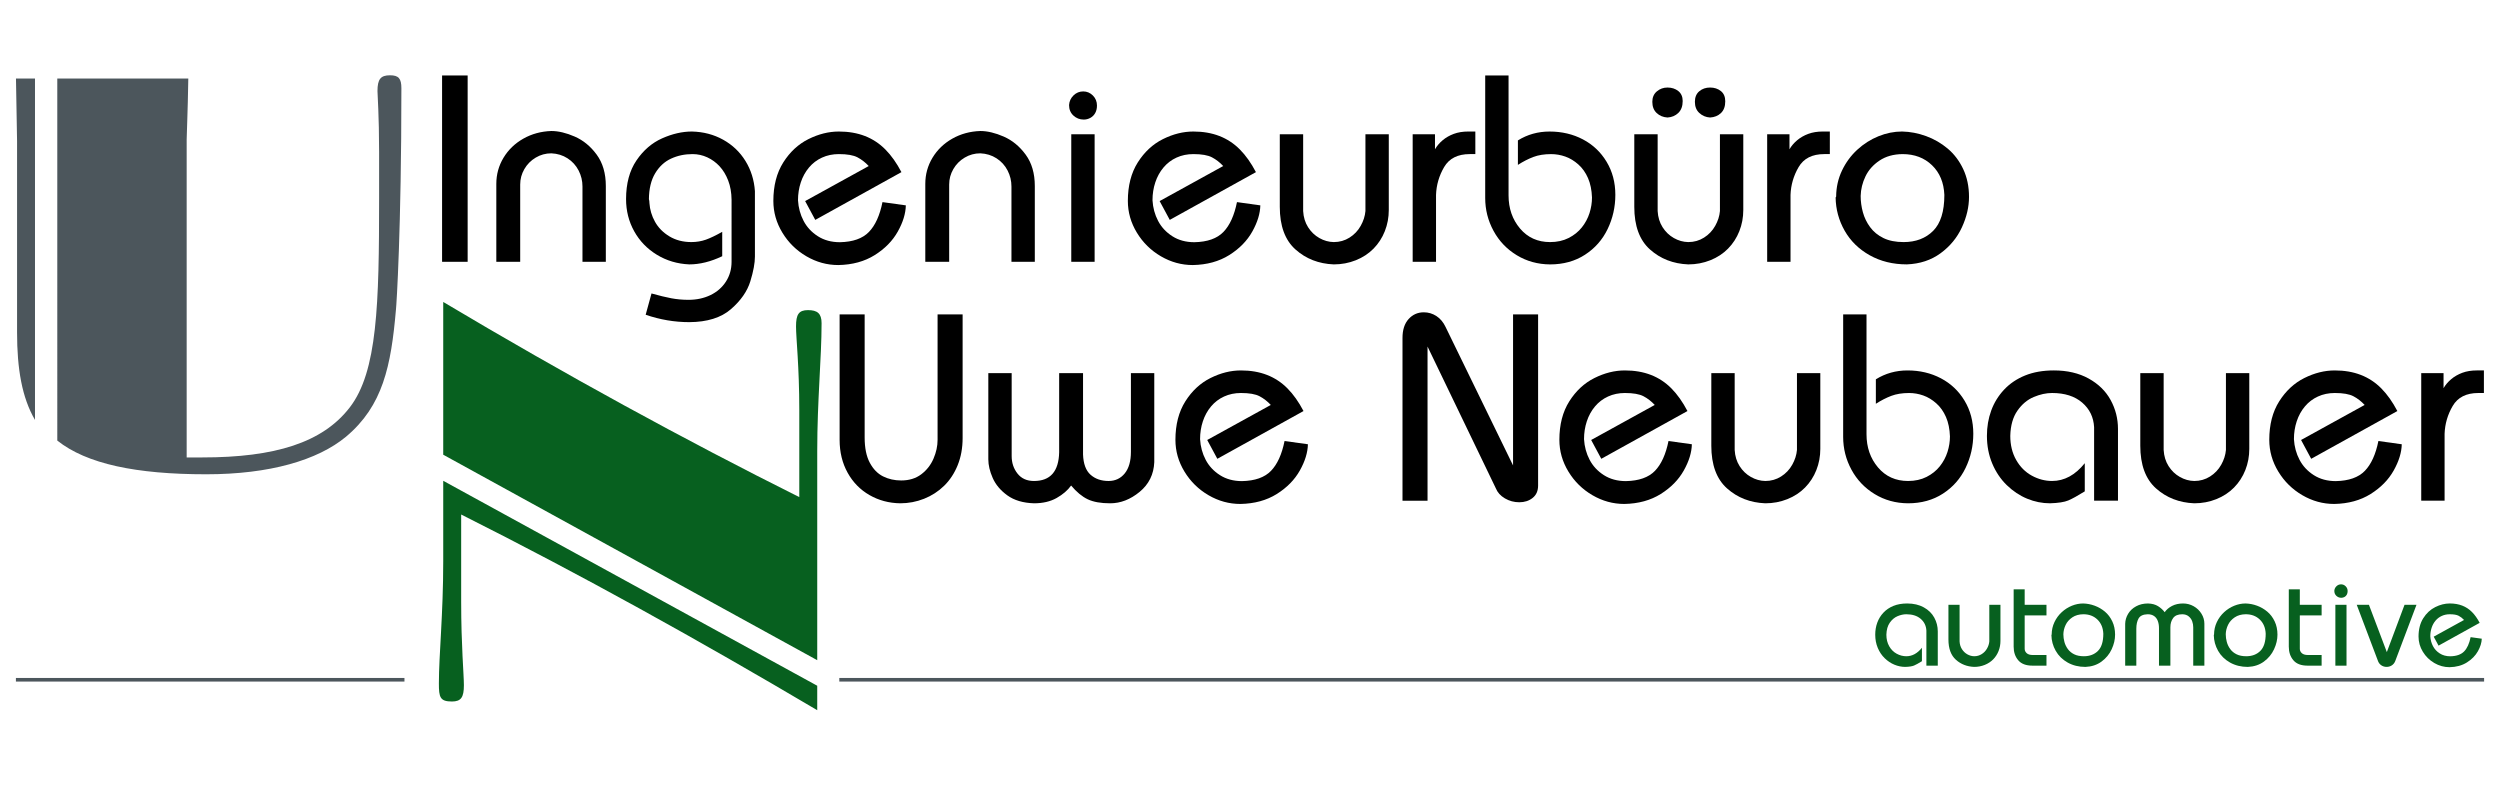
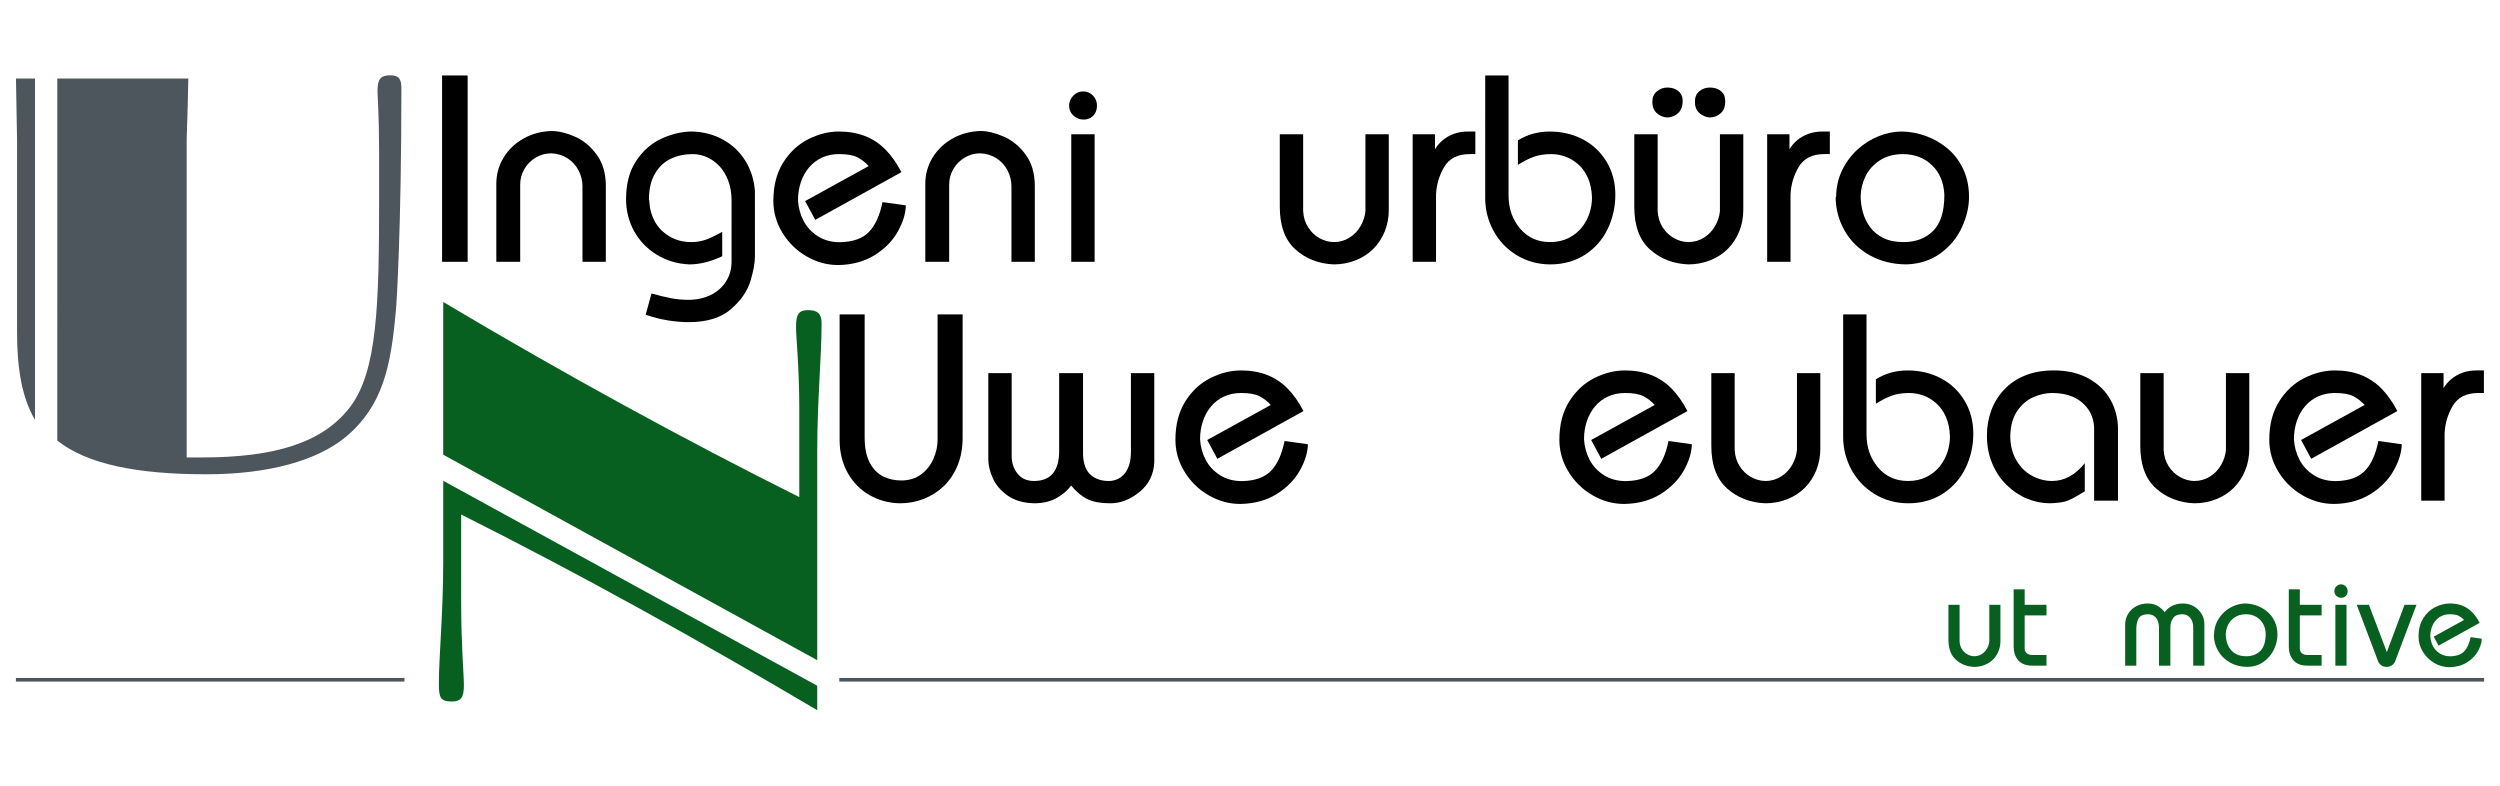
<svg xmlns="http://www.w3.org/2000/svg" version="1.1" id="Ebene_1" x="0px" y="0px" viewBox="0 0 496.063 155.906" style="enable-background:new 0 0 496.063 155.906;" xml:space="preserve">
  <g>
    <path style="fill:#4C565C;" d="M3.386,65.959V27.991c0-1.187-0.108-5.285-0.216-12.404h3.775v67.739   C4.357,78.903,3.386,73.186,3.386,65.959z M11.368,15.586h25.995c-0.107,6.903-0.323,11.002-0.323,12.081v63.1   c1.079,0,2.049,0,3.128,0c14.346,0,23.838-2.912,29.231-9.924c5.501-7.118,5.824-20.494,5.824-41.527c0-2.913,0-5.933,0-9.168   c0-7.227-0.323-11.326-0.323-12.081c0-2.373,0.647-3.128,2.481-3.128c1.726,0,2.265,0.647,2.265,2.588   c0,27.937-0.971,43.038-1.079,43.901c-0.971,11.218-2.589,19.092-9.924,25.24c-5.609,4.638-15.101,7.442-27.721,7.442   c-13.915,0-23.73-2.049-29.555-6.688V15.586z" />
  </g>
  <g>
    <path style="fill:#07601F;" d="M91.507,102.091v17.259c0,8.845,0.54,14.454,0.54,16.611c0,2.373-0.54,3.235-2.373,3.235   c-2.373,0-2.589-0.862-2.589-3.56c0-5.717,0.863-13.698,0.863-24.27V95.403l74.211,40.665v4.854   C138.644,127.008,115.129,113.956,91.507,102.091z M158.599,98.64V81.382c0-8.737-0.647-14.238-0.647-16.611   s0.539-3.236,2.373-3.236c1.834,0,2.697,0.647,2.697,2.589c0,6.903-0.863,15.316-0.863,25.348v41.527L87.947,90.227v-30.31   C112.217,74.371,135.731,87.206,158.599,98.64z" />
  </g>
  <line style="fill:none;stroke:#4C565C;stroke-width:0.716;" x1="3.156" y1="134.883" x2="80.255" y2="134.883" />
  <g>
    <path d="M87.72,51.948V14.975h5.072v36.973H87.72z" />
    <path d="M98.482,51.948V36.5c0-1.888,0.477-3.622,1.429-5.201c0.953-1.579,2.261-2.84,3.926-3.785   c1.665-0.944,3.519-1.45,5.562-1.519c1.407,0,2.957,0.369,4.647,1.107c1.69,0.738,3.141,1.931,4.351,3.579s1.815,3.725,1.815,6.231   v15.036h-4.634V37.014c0-1.133-0.257-2.197-0.772-3.192c-0.515-0.995-1.245-1.798-2.188-2.407c-0.944-0.609-2.017-0.94-3.218-0.991   c-1.116,0-2.15,0.283-3.103,0.85s-1.704,1.326-2.253,2.278c-0.55,0.953-0.824,1.97-0.824,3.051v15.345H98.482z" />
    <path d="M129.275,58.23c1.527,0.429,2.836,0.747,3.926,0.953c1.09,0.206,2.227,0.309,3.412,0.309c1.613,0,3.068-0.313,4.364-0.939   c1.295-0.626,2.317-1.518,3.064-2.675c0.747-1.158,1.12-2.465,1.12-3.923V39.632c-0.017-1.423-0.24-2.692-0.669-3.807   s-0.996-2.054-1.699-2.817c-0.704-0.763-1.519-1.359-2.446-1.788c-0.927-0.429-1.905-0.643-2.935-0.643   c-1.545,0-2.966,0.3-4.261,0.9c-1.296,0.6-2.348,1.573-3.154,2.918c-0.807,1.346-1.219,3.055-1.236,5.129   c0.068,0.206,0.103,0.463,0.103,0.771c0.086,1.303,0.455,2.542,1.107,3.715s1.605,2.138,2.858,2.892   c1.252,0.754,2.703,1.131,4.351,1.131c1.03,0,1.991-0.159,2.884-0.476c0.892-0.318,1.974-0.837,3.244-1.558v4.841   c-2.266,1.081-4.446,1.622-6.54,1.622c-2.369-0.103-4.515-0.743-6.437-1.918c-1.923-1.175-3.42-2.729-4.493-4.66   s-1.609-4.055-1.609-6.373c0-3.089,0.686-5.647,2.06-7.672c1.373-2.025,3.072-3.489,5.098-4.39   c2.025-0.901,3.991-1.352,5.896-1.352c2.283,0.051,4.351,0.593,6.205,1.624c1.854,1.032,3.33,2.437,4.428,4.215   s1.725,3.777,1.88,5.994V50.9c0,1.303-0.305,2.946-0.914,4.928c-0.609,1.981-1.893,3.82-3.849,5.52   c-1.957,1.698-4.712,2.556-8.265,2.573c-2.918,0-5.802-0.489-8.651-1.468L129.275,58.23z" />
    <path d="M159.76,39.898l12.616-6.952c-0.669-0.721-1.412-1.296-2.227-1.725c-0.815-0.429-2.047-0.644-3.695-0.644   c-1.219,0-2.334,0.232-3.347,0.695c-1.013,0.463-1.875,1.12-2.587,1.97c-0.712,0.85-1.253,1.832-1.622,2.948   c-0.37,1.116-0.554,2.3-0.554,3.553c0.086,1.477,0.455,2.836,1.107,4.081s1.597,2.262,2.833,3.051   c1.236,0.79,2.694,1.185,4.377,1.185c2.575-0.052,4.493-0.729,5.754-2.034c1.262-1.304,2.158-3.278,2.69-5.922l4.635,0.644   c-0.035,1.627-0.567,3.362-1.598,5.203c-1.031,1.841-2.556,3.396-4.574,4.663c-2.019,1.267-4.429,1.927-7.229,1.978   c-2.233,0-4.343-0.579-6.327-1.738s-3.574-2.72-4.768-4.686c-1.194-1.965-1.791-4.063-1.791-6.295c0-3.021,0.657-5.57,1.972-7.647   c1.314-2.077,2.977-3.618,4.987-4.622c2.011-1.004,4.021-1.506,6.031-1.506c1.924,0,3.651,0.297,5.181,0.891   c1.529,0.594,2.882,1.485,4.059,2.673c1.177,1.188,2.238,2.687,3.183,4.494l-17.096,9.475L159.76,39.898z" />
    <path d="M183.602,51.948V36.5c0-1.888,0.477-3.622,1.429-5.201c0.953-1.579,2.261-2.84,3.926-3.785   c1.665-0.944,3.519-1.45,5.562-1.519c1.407,0,2.957,0.369,4.647,1.107c1.69,0.738,3.141,1.931,4.351,3.579s1.815,3.725,1.815,6.231   v15.036h-4.634V37.014c0-1.133-0.257-2.197-0.772-3.192c-0.515-0.995-1.245-1.798-2.188-2.407c-0.944-0.609-2.017-0.94-3.218-0.991   c-1.116,0-2.15,0.283-3.103,0.85s-1.704,1.326-2.253,2.278c-0.55,0.953-0.824,1.97-0.824,3.051v15.345H183.602z" />
    <path d="M212.13,20.845c0.051-0.755,0.347-1.395,0.888-1.918c0.541-0.523,1.18-0.786,1.918-0.786c0.738,0,1.377,0.271,1.918,0.811   c0.541,0.541,0.811,1.206,0.811,1.996c0,0.566-0.116,1.06-0.348,1.48c-0.232,0.421-0.554,0.743-0.966,0.965   c-0.412,0.223-0.85,0.335-1.313,0.335c-0.79,0-1.472-0.266-2.047-0.798C212.417,22.399,212.13,21.704,212.13,20.845z    M212.567,51.948v-25.31h4.634v25.31H212.567z" />
-     <path d="M230.101,39.898l12.616-6.952c-0.669-0.721-1.412-1.296-2.227-1.725c-0.815-0.429-2.047-0.644-3.695-0.644   c-1.219,0-2.334,0.232-3.347,0.695c-1.013,0.463-1.875,1.12-2.587,1.97c-0.712,0.85-1.253,1.832-1.622,2.948   c-0.37,1.116-0.554,2.3-0.554,3.553c0.086,1.477,0.455,2.836,1.107,4.081s1.597,2.262,2.833,3.051   c1.236,0.79,2.694,1.185,4.377,1.185c2.575-0.052,4.493-0.729,5.754-2.034c1.262-1.304,2.158-3.278,2.69-5.922l4.635,0.644   c-0.034,1.627-0.567,3.362-1.598,5.203c-1.031,1.841-2.556,3.396-4.574,4.663c-2.019,1.267-4.429,1.927-7.229,1.978   c-2.233,0-4.343-0.579-6.327-1.738s-3.574-2.72-4.768-4.686c-1.194-1.965-1.791-4.063-1.791-6.295c0-3.021,0.657-5.57,1.972-7.647   c1.314-2.077,2.977-3.618,4.987-4.622c2.011-1.004,4.021-1.506,6.031-1.506c1.924,0,3.651,0.297,5.181,0.891   c1.529,0.594,2.882,1.485,4.059,2.673c1.177,1.188,2.238,2.687,3.184,4.494l-17.097,9.475L230.101,39.898z" />
    <path d="M253.943,26.638h4.635V41.88c0.068,1.219,0.395,2.288,0.979,3.206c0.584,0.918,1.33,1.635,2.24,2.15   c0.908,0.515,1.861,0.781,2.857,0.798c1.15,0,2.193-0.296,3.129-0.888s1.674-1.369,2.213-2.33c0.541-0.961,0.854-1.939,0.941-2.936   V26.638h4.633v15.037c0,1.476-0.262,2.875-0.785,4.197s-1.27,2.476-2.24,3.463c-0.969,0.987-2.141,1.755-3.514,2.304   c-1.373,0.549-2.832,0.824-4.377,0.824c-2.986-0.121-5.52-1.107-7.596-2.961c-2.076-1.854-3.115-4.677-3.115-8.471V26.638z" />
    <path d="M280.309,26.638h4.428v2.981c0.378-0.656,0.884-1.251,1.52-1.787c0.635-0.535,1.373-0.958,2.214-1.269   s1.794-0.466,2.858-0.466h1.416v4.48h-1.107c-2.386,0-4.081,0.857-5.085,2.572c-1.004,1.715-1.541,3.558-1.609,5.529v13.27h-4.634   V26.638z" />
    <path d="M294.701,14.975h4.634v23.791c0,2.592,0.76,4.785,2.279,6.579c1.519,1.794,3.505,2.69,5.96,2.69   c1.391,0,2.617-0.27,3.682-0.81c1.064-0.54,1.939-1.242,2.627-2.108c0.686-0.866,1.192-1.812,1.519-2.841s0.489-2.057,0.489-3.085   c-0.052-1.474-0.313-2.754-0.785-3.843c-0.473-1.088-1.111-1.992-1.918-2.712c-0.808-0.72-1.67-1.242-2.588-1.568   c-0.918-0.325-1.858-0.488-2.819-0.488c-1.356,0-2.532,0.189-3.527,0.566c-0.995,0.378-2.017,0.901-3.063,1.571v-4.856   c1.888-1.174,3.981-1.761,6.282-1.761c2.437,0,4.643,0.52,6.617,1.558c1.974,1.039,3.54,2.519,4.698,4.441   c1.159,1.922,1.738,4.111,1.738,6.565c0,2.403-0.511,4.665-1.532,6.785s-2.52,3.819-4.493,5.098   c-1.974,1.279-4.282,1.918-6.926,1.918c-2.438-0.018-4.644-0.626-6.617-1.828c-1.974-1.201-3.51-2.815-4.608-4.841   c-1.099-2.025-1.647-4.197-1.647-6.514V14.975z" />
    <path d="M324.285,26.638h4.634V41.88c0.068,1.219,0.395,2.288,0.979,3.206c0.584,0.918,1.33,1.635,2.24,2.15   c0.909,0.515,1.862,0.781,2.857,0.798c1.15,0,2.193-0.296,3.129-0.888s1.674-1.369,2.214-2.33c0.541-0.961,0.854-1.939,0.94-2.936   V26.638h4.634v15.037c0,1.476-0.262,2.875-0.785,4.197s-1.271,2.476-2.24,3.463c-0.97,0.987-2.141,1.755-3.514,2.304   c-1.374,0.549-2.833,0.824-4.378,0.824c-2.986-0.121-5.519-1.107-7.595-2.961c-2.077-1.854-3.115-4.677-3.115-8.471V26.638z    M327.863,20.202c0-0.875,0.301-1.566,0.901-2.073s1.305-0.76,2.111-0.76c0.841,0,1.554,0.232,2.137,0.695   c0.584,0.463,0.876,1.125,0.876,1.982c0,1.013-0.288,1.798-0.862,2.356c-0.576,0.558-1.292,0.863-2.15,0.914   c-0.858-0.051-1.575-0.348-2.149-0.888C328.15,21.888,327.863,21.146,327.863,20.202z M336.309,20.202   c0-0.91,0.292-1.609,0.876-2.099c0.583-0.489,1.295-0.734,2.137-0.734c0.841,0,1.553,0.232,2.137,0.695   c0.583,0.463,0.876,1.142,0.876,2.034c0,1.013-0.283,1.789-0.851,2.33c-0.566,0.541-1.287,0.837-2.162,0.888   c-0.824-0.051-1.532-0.348-2.124-0.888C336.604,21.888,336.309,21.146,336.309,20.202z" />
    <path d="M350.65,26.638h4.428v2.981c0.378-0.656,0.884-1.251,1.52-1.787c0.635-0.535,1.373-0.958,2.214-1.269   s1.794-0.466,2.858-0.466h1.416v4.48h-1.107c-2.386,0-4.081,0.857-5.085,2.572c-1.004,1.715-1.541,3.558-1.609,5.529v13.27h-4.634   V26.638z" />
  </g>
  <g>
    <path d="M364.337,38.984c0.017-1.838,0.403-3.552,1.159-5.142c0.755-1.589,1.764-2.964,3.024-4.124   c1.262-1.16,2.665-2.054,4.21-2.681s3.106-0.941,4.687-0.941c1.612,0.035,3.205,0.339,4.775,0.914   c1.571,0.575,2.995,1.399,4.274,2.472c1.278,1.073,2.305,2.425,3.077,4.055c0.771,1.631,1.158,3.476,1.158,5.536   c0,1.991-0.473,4.008-1.416,6.05c-0.944,2.043-2.352,3.751-4.223,5.124c-1.871,1.374-4.103,2.111-6.694,2.214   c-2.764,0-5.223-0.604-7.377-1.813s-3.811-2.833-4.969-4.874s-1.755-4.236-1.789-6.585c0.034-0.034,0.06-0.072,0.077-0.115   C364.328,39.032,364.337,39.002,364.337,38.984z M369.203,38.882c0,1.08,0.146,2.156,0.438,3.227   c0.292,1.071,0.772,2.061,1.442,2.969c0.669,0.908,1.549,1.628,2.639,2.16s2.425,0.797,4.004,0.797c2.42,0,4.372-0.741,5.857-2.224   c1.484-1.482,2.228-3.86,2.228-7.134c-0.104-2.451-0.919-4.413-2.446-5.887c-1.528-1.474-3.476-2.211-5.845-2.211   c-1.803,0.017-3.33,0.446-4.583,1.286s-2.18,1.885-2.78,3.136C369.555,36.251,369.237,37.545,369.203,38.882z" />
  </g>
  <g>
    <path d="M166.6,62.38h4.969v24.434c0,2.061,0.338,3.726,1.015,4.995c0.677,1.271,1.555,2.176,2.635,2.717   c1.079,0.54,2.278,0.811,3.598,0.811c1.576,0,2.904-0.407,3.983-1.223c1.079-0.815,1.889-1.85,2.429-3.103s0.81-2.497,0.81-3.733   V62.38h4.969v24.537c0,1.974-0.326,3.768-0.978,5.381c-0.653,1.614-1.549,2.979-2.691,4.094c-1.142,1.116-2.468,1.974-3.978,2.575   c-1.51,0.601-3.089,0.9-4.737,0.9c-2.231-0.034-4.266-0.579-6.102-1.635c-1.837-1.056-3.283-2.536-4.338-4.441   s-1.583-4.076-1.583-6.514V62.38z" />
    <path d="M196.106,74.043h4.634v16.453c0,1.339,0.386,2.497,1.159,3.475c0.772,0.979,1.862,1.469,3.27,1.469   c3.244,0,4.909-1.896,4.995-5.69V74.043h4.738v16.143c0.068,1.854,0.566,3.193,1.493,4.017c0.927,0.824,2.12,1.236,3.579,1.236   c1.321,0,2.39-0.503,3.206-1.507c0.815-1.004,1.223-2.433,1.223-4.286V74.043h4.635v17.663c-0.103,2.42-1.073,4.386-2.91,5.896   c-1.837,1.511-3.785,2.266-5.845,2.266c-1.854,0-3.338-0.266-4.454-0.798s-2.214-1.441-3.295-2.729   c-0.669,0.944-1.625,1.769-2.867,2.472c-1.243,0.704-2.738,1.056-4.485,1.056c-2.177-0.068-3.942-0.592-5.296-1.57   c-1.354-0.979-2.323-2.128-2.905-3.45c-0.583-1.321-0.874-2.557-0.874-3.707V74.043z" />
    <path d="M239.542,87.303l12.617-6.951c-0.67-0.721-1.412-1.296-2.228-1.725c-0.815-0.429-2.047-0.644-3.695-0.644   c-1.219,0-2.334,0.232-3.347,0.695c-1.013,0.463-1.875,1.12-2.587,1.969c-0.712,0.85-1.253,1.832-1.622,2.948   c-0.37,1.116-0.554,2.3-0.554,3.553c0.086,1.477,0.455,2.837,1.107,4.081c0.652,1.245,1.597,2.262,2.833,3.051   c1.236,0.79,2.694,1.185,4.377,1.185c2.575-0.052,4.493-0.729,5.754-2.034c1.261-1.304,2.159-3.278,2.69-5.922l4.635,0.644   c-0.035,1.628-0.566,3.362-1.598,5.203s-2.557,3.396-4.574,4.663c-2.02,1.267-4.429,1.926-7.23,1.978   c-2.233,0-4.343-0.579-6.327-1.738c-1.984-1.158-3.574-2.72-4.768-4.686c-1.194-1.965-1.791-4.063-1.791-6.295   c0-3.021,0.657-5.569,1.972-7.646c1.314-2.077,2.977-3.618,4.987-4.622c2.011-1.004,4.021-1.506,6.031-1.506   c1.924,0,3.651,0.297,5.181,0.891c1.529,0.594,2.881,1.485,4.059,2.673c1.178,1.188,2.238,2.687,3.184,4.494l-17.097,9.475   L239.542,87.303z" />
-     <path d="M278.291,99.353V67.041c0-1.597,0.403-2.841,1.21-3.733s1.811-1.339,3.013-1.339c0.909,0,1.746,0.249,2.51,0.747   c0.764,0.498,1.369,1.219,1.815,2.163l13.389,27.472V62.38h4.97v33.96c0,1.064-0.361,1.884-1.082,2.459s-1.605,0.862-2.651,0.862   c-1.03,0-1.983-0.257-2.858-0.772c-0.875-0.515-1.477-1.184-1.803-2.008L283.26,68.766v30.587H278.291z" />
    <path d="M315.728,87.303l12.616-6.951c-0.67-0.721-1.412-1.296-2.228-1.725c-0.815-0.429-2.047-0.644-3.694-0.644   c-1.219,0-2.335,0.232-3.347,0.695c-1.014,0.463-1.876,1.12-2.588,1.969c-0.713,0.85-1.253,1.832-1.622,2.948   s-0.554,2.3-0.554,3.553c0.086,1.477,0.455,2.837,1.107,4.081c0.651,1.245,1.596,2.262,2.832,3.051   c1.235,0.79,2.694,1.185,4.377,1.185c2.574-0.052,4.493-0.729,5.755-2.034c1.261-1.304,2.158-3.278,2.69-5.922l4.634,0.644   c-0.034,1.628-0.566,3.362-1.598,5.203s-2.556,3.396-4.574,4.663c-2.019,1.267-4.429,1.926-7.229,1.978   c-2.233,0-4.343-0.579-6.327-1.738c-1.984-1.158-3.574-2.72-4.768-4.686c-1.194-1.965-1.791-4.063-1.791-6.295   c0-3.021,0.656-5.569,1.972-7.646c1.313-2.077,2.977-3.618,4.986-4.622c2.011-1.004,4.021-1.506,6.031-1.506   c1.925,0,3.651,0.297,5.181,0.891c1.529,0.594,2.882,1.485,4.06,2.673c1.177,1.188,2.237,2.687,3.183,4.494l-17.096,9.475   L315.728,87.303z" />
    <path d="M339.569,74.043h4.634v15.242c0.068,1.22,0.395,2.288,0.979,3.206s1.33,1.635,2.24,2.149   c0.909,0.515,1.862,0.781,2.857,0.799c1.15,0,2.193-0.297,3.129-0.889s1.674-1.368,2.214-2.33c0.541-0.961,0.854-1.939,0.94-2.936   V74.043h4.634V89.08c0,1.476-0.262,2.875-0.785,4.196c-0.523,1.322-1.271,2.476-2.24,3.463s-2.141,1.755-3.514,2.305   c-1.374,0.549-2.833,0.823-4.378,0.823c-2.986-0.12-5.519-1.106-7.595-2.961c-2.077-1.854-3.115-4.677-3.115-8.471V74.043z" />
    <path d="M365.729,62.38h4.634v23.79c0,2.593,0.76,4.785,2.279,6.579c1.519,1.793,3.505,2.69,5.96,2.69   c1.391,0,2.617-0.271,3.682-0.811c1.064-0.539,1.939-1.242,2.627-2.107c0.686-0.866,1.192-1.812,1.519-2.841   s0.489-2.057,0.489-3.086c-0.052-1.474-0.313-2.754-0.785-3.843c-0.473-1.089-1.111-1.992-1.918-2.713   c-0.808-0.72-1.67-1.242-2.588-1.568c-0.918-0.325-1.858-0.488-2.819-0.488c-1.356,0-2.532,0.189-3.527,0.566   c-0.995,0.378-2.017,0.901-3.063,1.571v-4.856c1.888-1.174,3.981-1.761,6.282-1.761c2.437,0,4.643,0.52,6.617,1.558   c1.974,1.039,3.54,2.519,4.698,4.441c1.159,1.922,1.738,4.111,1.738,6.565c0,2.403-0.511,4.664-1.532,6.784   s-2.52,3.819-4.493,5.098c-1.974,1.279-4.282,1.918-6.926,1.918c-2.438-0.017-4.644-0.626-6.617-1.828   c-1.974-1.201-3.51-2.814-4.608-4.84s-1.647-4.197-1.647-6.514V62.38z" />
    <path d="M415.523,99.353V84.771c-0.103-1.988-0.893-3.617-2.368-4.886c-1.477-1.269-3.468-1.903-5.974-1.903   c-1.168,0-2.382,0.266-3.644,0.797s-2.339,1.435-3.231,2.712c-0.893,1.276-1.364,2.943-1.416,5c0,1.817,0.391,3.411,1.172,4.782   s1.815,2.408,3.103,3.11c1.287,0.703,2.626,1.055,4.017,1.055c2.438,0,4.6-1.176,6.488-3.527v5.587   c-1.408,0.875-2.498,1.477-3.27,1.802c-0.772,0.326-1.983,0.516-3.631,0.566c-1.545,0-3.056-0.305-4.531-0.914   c-1.477-0.608-2.824-1.506-4.043-2.69s-2.18-2.613-2.883-4.286c-0.704-1.674-1.056-3.506-1.056-5.497   c0-1.785,0.283-3.454,0.85-5.008s1.416-2.935,2.549-4.146c1.133-1.21,2.523-2.15,4.171-2.819s3.553-1.004,5.716-1.004   c2.66,0,4.96,0.537,6.9,1.609c1.939,1.073,3.395,2.497,4.364,4.273s1.454,3.687,1.454,5.729v14.238H415.523z" />
    <path d="M424.689,74.043h4.634v15.242c0.068,1.22,0.395,2.288,0.979,3.206s1.33,1.635,2.24,2.149   c0.909,0.515,1.862,0.781,2.857,0.799c1.15,0,2.193-0.297,3.129-0.889s1.674-1.368,2.214-2.33c0.541-0.961,0.854-1.939,0.94-2.936   V74.043h4.634V89.08c0,1.476-0.262,2.875-0.785,4.196c-0.523,1.322-1.271,2.476-2.24,3.463s-2.141,1.755-3.514,2.305   c-1.374,0.549-2.833,0.823-4.378,0.823c-2.986-0.12-5.519-1.106-7.595-2.961c-2.077-1.854-3.115-4.677-3.115-8.471V74.043z" />
    <path d="M456.59,87.303l12.616-6.951c-0.67-0.721-1.412-1.296-2.228-1.725c-0.815-0.429-2.047-0.644-3.694-0.644   c-1.219,0-2.335,0.232-3.347,0.695c-1.014,0.463-1.876,1.12-2.588,1.969c-0.713,0.85-1.253,1.832-1.622,2.948   s-0.554,2.3-0.554,3.553c0.086,1.477,0.455,2.837,1.107,4.081c0.651,1.245,1.596,2.262,2.832,3.051   c1.235,0.79,2.694,1.185,4.377,1.185c2.574-0.052,4.493-0.729,5.755-2.034c1.261-1.304,2.158-3.278,2.69-5.922l4.634,0.644   c-0.034,1.628-0.566,3.362-1.598,5.203s-2.556,3.396-4.574,4.663c-2.019,1.267-4.429,1.926-7.229,1.978   c-2.233,0-4.343-0.579-6.327-1.738c-1.984-1.158-3.574-2.72-4.768-4.686c-1.194-1.965-1.791-4.063-1.791-6.295   c0-3.021,0.656-5.569,1.972-7.646c1.313-2.077,2.977-3.618,4.986-4.622c2.011-1.004,4.021-1.506,6.031-1.506   c1.925,0,3.651,0.297,5.181,0.891c1.529,0.594,2.882,1.485,4.06,2.673c1.177,1.188,2.237,2.687,3.183,4.494l-17.096,9.475   L456.59,87.303z" />
    <path d="M480.433,74.043h4.428v2.981c0.378-0.656,0.884-1.251,1.52-1.787c0.635-0.535,1.373-0.958,2.214-1.269   s1.794-0.466,2.858-0.466h1.416v4.48h-1.107c-2.386,0-4.081,0.857-5.085,2.572c-1.004,1.715-1.541,3.558-1.609,5.528v13.27h-4.634   V74.043z" />
  </g>
  <line style="fill:none;stroke:#4C565C;stroke-width:0.716;" x1="166.539" y1="134.883" x2="492.909" y2="134.883" />
  <g>
-     <path style="fill:#07601F;" d="M382.244,132.083v-6.959c-0.05-0.949-0.427-1.727-1.131-2.332c-0.705-0.605-1.655-0.908-2.851-0.908   c-0.558,0-1.137,0.127-1.739,0.38c-0.603,0.254-1.116,0.686-1.542,1.295s-0.651,1.405-0.676,2.387c0,0.867,0.186,1.628,0.559,2.282   s0.866,1.149,1.481,1.484c0.614,0.336,1.253,0.503,1.917,0.503c1.163,0,2.195-0.561,3.097-1.684v2.667   c-0.672,0.418-1.192,0.705-1.562,0.86c-0.368,0.155-0.945,0.245-1.732,0.271c-0.737,0-1.458-0.146-2.162-0.437   c-0.705-0.291-1.348-0.719-1.93-1.284s-1.04-1.247-1.376-2.046s-0.504-1.673-0.504-2.624c0-0.852,0.135-1.648,0.405-2.39   s0.676-1.401,1.217-1.979c0.54-0.577,1.204-1.026,1.99-1.346c0.787-0.319,1.696-0.479,2.729-0.479c1.27,0,2.367,0.257,3.293,0.769   s1.62,1.191,2.083,2.04c0.463,0.848,0.694,1.759,0.694,2.733v6.796H382.244z" />
    <path style="fill:#07601F;" d="M386.618,120.004h2.212v7.274c0.032,0.582,0.188,1.092,0.467,1.53   c0.278,0.438,0.635,0.78,1.069,1.025c0.434,0.246,0.889,0.373,1.363,0.381c0.549,0,1.047-0.141,1.493-0.424   c0.446-0.282,0.799-0.653,1.057-1.112c0.259-0.458,0.408-0.925,0.449-1.4v-7.274h2.212v7.176c0,0.705-0.125,1.372-0.375,2.003   s-0.606,1.183-1.069,1.653s-1.022,0.838-1.678,1.1s-1.352,0.394-2.089,0.394c-1.425-0.058-2.634-0.528-3.625-1.413   s-1.486-2.232-1.486-4.043V120.004z" />
    <path style="fill:#07601F;" d="M399.559,128.311v-11.379h2.187v3.072h4.326v2.113h-4.326v6.623c0,0.336,0.134,0.625,0.399,0.866   c0.267,0.242,0.662,0.363,1.187,0.363h2.74v2.113h-2.79c-1.27,0-2.208-0.356-2.813-1.069   C399.861,130.301,399.559,129.4,399.559,128.311z" />
-     <path style="fill:#07601F;" d="M407.103,125.896c0.008-0.878,0.192-1.696,0.553-2.454c0.36-0.759,0.842-1.415,1.444-1.969   c0.602-0.554,1.271-0.979,2.009-1.279c0.737-0.299,1.482-0.449,2.236-0.449c0.771,0.017,1.53,0.162,2.28,0.437   c0.749,0.274,1.429,0.668,2.039,1.18s1.101,1.157,1.469,1.936c0.369,0.778,0.553,1.659,0.553,2.642   c0,0.951-0.225,1.913-0.676,2.888c-0.45,0.976-1.122,1.79-2.015,2.446c-0.894,0.655-1.958,1.007-3.195,1.057   c-1.319,0-2.492-0.289-3.521-0.865c-1.028-0.577-1.818-1.353-2.372-2.327c-0.553-0.974-0.838-2.021-0.854-3.143   c0.016-0.017,0.028-0.034,0.036-0.055C407.099,125.919,407.103,125.904,407.103,125.896z M409.425,125.847   c0,0.516,0.069,1.029,0.209,1.54c0.14,0.512,0.369,0.983,0.688,1.417s0.739,0.777,1.26,1.031c0.52,0.254,1.156,0.38,1.91,0.38   c1.155,0,2.087-0.354,2.796-1.062c0.709-0.707,1.063-1.842,1.063-3.404c-0.05-1.17-0.438-2.106-1.168-2.811   c-0.729-0.703-1.659-1.055-2.789-1.055c-0.86,0.008-1.59,0.213-2.188,0.613c-0.599,0.401-1.041,0.9-1.327,1.497   C409.593,124.592,409.441,125.209,409.425,125.847z" />
    <path style="fill:#07601F;" d="M421.689,132.083v-8.307c0.017-0.696,0.211-1.356,0.583-1.979c0.372-0.623,0.901-1.12,1.589-1.493   c0.687-0.373,1.472-0.56,2.355-0.56c0.802,0.025,1.468,0.204,2,0.538c0.531,0.334,0.969,0.731,1.312,1.192   c0.344-0.502,0.829-0.916,1.456-1.242c0.627-0.325,1.358-0.488,2.193-0.488c0.754,0,1.454,0.183,2.102,0.547   c0.647,0.365,1.163,0.858,1.548,1.481c0.386,0.622,0.578,1.29,0.578,2.003v8.307h-2.212v-7.622c0-0.4-0.067-0.791-0.203-1.172   c-0.135-0.381-0.366-0.708-0.694-0.981c-0.327-0.274-0.749-0.416-1.266-0.424c-0.852,0-1.46,0.252-1.824,0.755   c-0.365,0.503-0.547,1.11-0.547,1.822v7.622h-2.262v-7.462c0-0.532-0.082-1.009-0.245-1.431c-0.164-0.421-0.414-0.744-0.75-0.969   c-0.336-0.226-0.749-0.338-1.241-0.338c-0.901,0.024-1.503,0.301-1.807,0.828c-0.303,0.528-0.454,1.213-0.454,2.056v7.315H421.689z   " />
    <path style="fill:#07601F;" d="M439.323,125.896c0.008-0.878,0.192-1.696,0.553-2.454c0.36-0.759,0.842-1.415,1.444-1.969   c0.602-0.554,1.271-0.979,2.009-1.279c0.737-0.299,1.482-0.449,2.236-0.449c0.771,0.017,1.53,0.162,2.28,0.437   c0.749,0.274,1.429,0.668,2.039,1.18s1.101,1.157,1.469,1.936c0.369,0.778,0.553,1.659,0.553,2.642   c0,0.951-0.225,1.913-0.676,2.888c-0.45,0.976-1.122,1.79-2.015,2.446c-0.894,0.655-1.958,1.007-3.195,1.057   c-1.319,0-2.492-0.289-3.521-0.865c-1.028-0.577-1.818-1.353-2.372-2.327c-0.553-0.974-0.838-2.021-0.854-3.143   c0.016-0.017,0.028-0.034,0.036-0.055C439.319,125.919,439.323,125.904,439.323,125.896z M441.646,125.847   c0,0.516,0.069,1.029,0.209,1.54c0.14,0.512,0.369,0.983,0.688,1.417s0.739,0.777,1.26,1.031c0.52,0.254,1.156,0.38,1.91,0.38   c1.155,0,2.087-0.354,2.796-1.062c0.709-0.707,1.063-1.842,1.063-3.404c-0.05-1.17-0.438-2.106-1.168-2.811   c-0.729-0.703-1.659-1.055-2.789-1.055c-0.86,0.008-1.59,0.213-2.188,0.613c-0.599,0.401-1.041,0.9-1.327,1.497   C441.813,124.592,441.662,125.209,441.646,125.847z" />
    <path style="fill:#07601F;" d="M454.155,128.311v-11.379h2.187v3.072h4.326v2.113h-4.326v6.623c0,0.336,0.134,0.625,0.399,0.866   c0.267,0.242,0.662,0.363,1.187,0.363h2.74v2.113h-2.79c-1.27,0-2.208-0.356-2.813-1.069   C454.458,130.301,454.155,129.4,454.155,128.311z" />
    <path style="fill:#07601F;" d="M463.188,117.238c0.024-0.36,0.166-0.665,0.424-0.915s0.562-0.375,0.915-0.375   s0.657,0.129,0.916,0.388c0.258,0.258,0.387,0.575,0.387,0.952c0,0.271-0.056,0.506-0.166,0.706   c-0.11,0.201-0.264,0.354-0.461,0.461c-0.196,0.106-0.405,0.16-0.626,0.16c-0.377,0-0.703-0.127-0.978-0.381   S463.188,117.648,463.188,117.238z M463.396,132.083v-12.079h2.212v12.079H463.396z" />
    <path style="fill:#07601F;" d="M467.635,120.004h2.421l3.552,9.388l3.514-9.388h2.372l-4.228,11.194   c-0.147,0.36-0.374,0.639-0.682,0.836c-0.308,0.196-0.649,0.295-1.026,0.295c-0.393,0-0.749-0.111-1.069-0.332   c-0.319-0.222-0.545-0.536-0.676-0.946L467.635,120.004z" />
    <path style="fill:#07601F;" d="M482.909,126.332l6.021-3.317c-0.319-0.345-0.674-0.619-1.063-0.824   c-0.389-0.204-0.977-0.307-1.763-0.307c-0.582,0-1.114,0.11-1.598,0.332c-0.483,0.221-0.896,0.534-1.235,0.939   c-0.34,0.406-0.598,0.875-0.773,1.407c-0.177,0.532-0.265,1.098-0.265,1.696c0.041,0.704,0.217,1.354,0.528,1.947   s0.762,1.079,1.352,1.456s1.286,0.565,2.089,0.565c1.229-0.024,2.145-0.349,2.747-0.971c0.602-0.623,1.03-1.564,1.284-2.826   l2.212,0.307c-0.017,0.777-0.271,1.604-0.763,2.483c-0.492,0.879-1.22,1.621-2.184,2.226s-2.113,0.919-3.45,0.944   c-1.066,0-2.073-0.277-3.02-0.83c-0.947-0.553-1.706-1.298-2.276-2.236c-0.569-0.938-0.854-1.939-0.854-3.005   c0-1.441,0.313-2.658,0.941-3.649c0.627-0.991,1.421-1.727,2.38-2.205c0.959-0.479,1.919-0.72,2.879-0.72   c0.918,0,1.742,0.143,2.472,0.426c0.73,0.283,1.376,0.709,1.938,1.275c0.562,0.567,1.068,1.282,1.52,2.146l-8.159,4.522   L482.909,126.332z" />
  </g>
  <g>
</g>
  <g>
</g>
  <g>
</g>
  <g>
</g>
  <g>
</g>
  <g>
</g>
</svg>